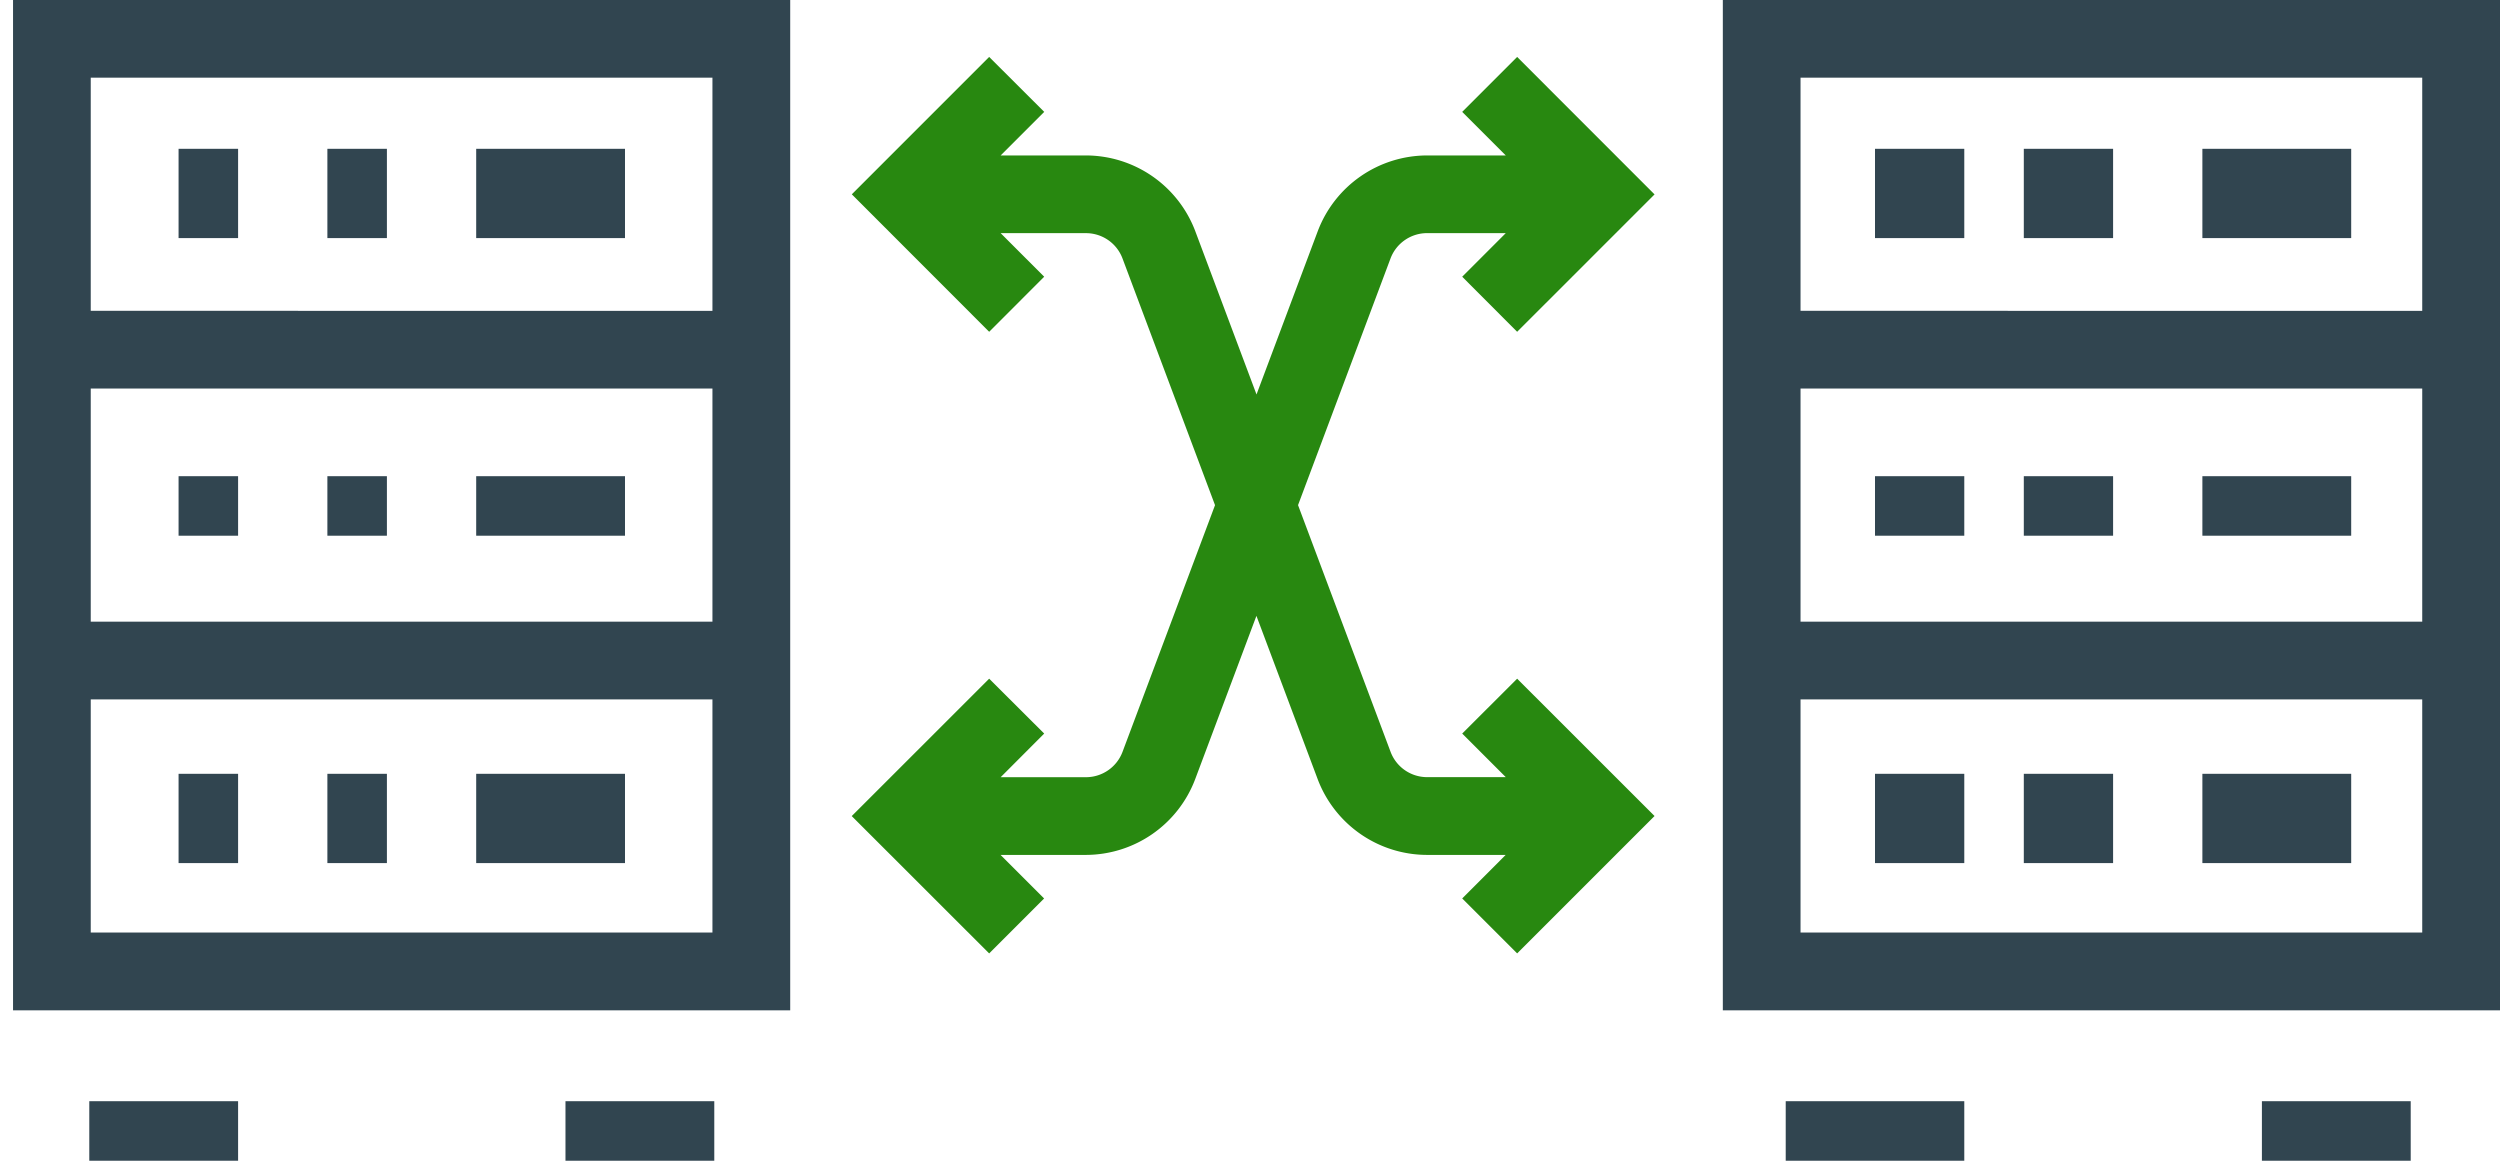
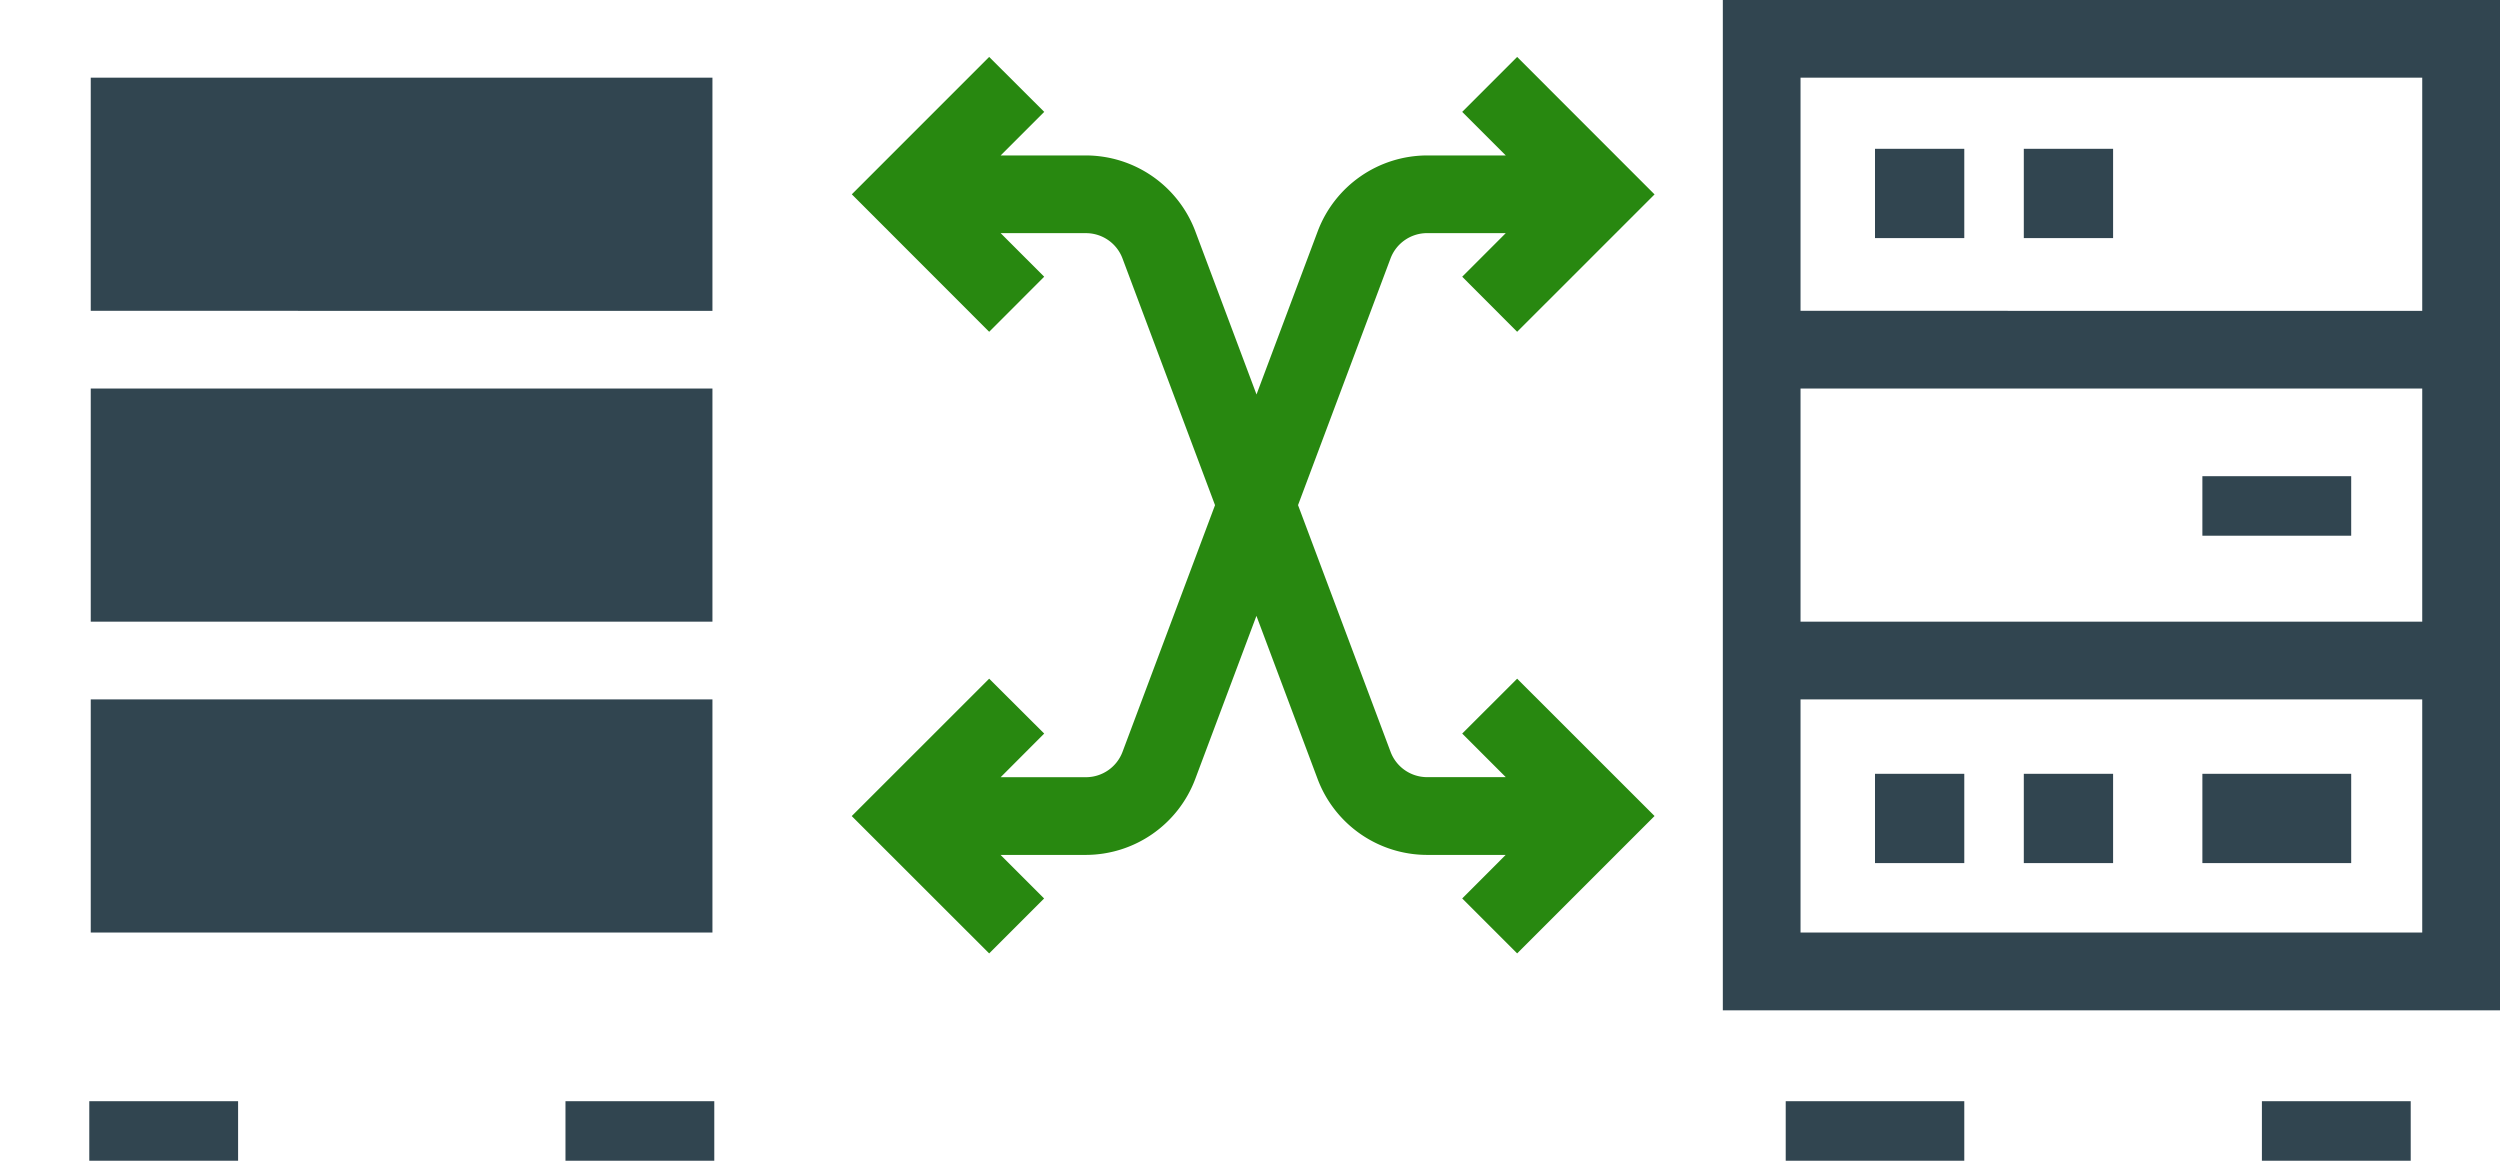
<svg xmlns="http://www.w3.org/2000/svg" width="84" height="39" viewBox="0 0 84 39">
  <defs>
    <clipPath id="clip-path">
      <rect id="Rectangle_248" data-name="Rectangle 248" width="84" height="39" transform="translate(-0.438)" fill="none" />
    </clipPath>
  </defs>
  <g id="Group_183" data-name="Group 183" transform="translate(0.438)">
-     <rect id="Rectangle_226" data-name="Rectangle 226" width="2" height="3" transform="translate(5.562 26)" fill="#314550" />
    <rect id="Rectangle_227" data-name="Rectangle 227" width="2" height="3" transform="translate(10.562 26)" fill="#314550" />
    <rect id="Rectangle_228" data-name="Rectangle 228" width="5" height="3" transform="translate(15.562 26)" fill="#314550" />
    <rect id="Rectangle_229" data-name="Rectangle 229" width="2" height="2" transform="translate(5.562 16)" fill="#314550" />
    <rect id="Rectangle_230" data-name="Rectangle 230" width="2" height="2" transform="translate(10.562 16)" fill="#314550" />
-     <rect id="Rectangle_231" data-name="Rectangle 231" width="5" height="2" transform="translate(15.562 16)" fill="#314550" />
-     <path id="Path_43109" data-name="Path 43109" d="M2.611,23.5H23.5v7.833H2.611Zm0-10.445H23.5v7.833H2.611Zm0-10.445H23.5v7.834H2.611ZM0,0V33.947H26.113V0Z" fill="#314550" />
+     <path id="Path_43109" data-name="Path 43109" d="M2.611,23.5H23.5v7.833H2.611Zm0-10.445H23.5v7.833H2.611Zm0-10.445H23.5v7.834H2.611ZM0,0V33.947V0Z" fill="#314550" />
    <rect id="Rectangle_232" data-name="Rectangle 232" width="2" height="3" transform="translate(5.562 5)" fill="#314550" />
    <rect id="Rectangle_233" data-name="Rectangle 233" width="2" height="3" transform="translate(10.562 5)" fill="#314550" />
    <rect id="Rectangle_234" data-name="Rectangle 234" width="5" height="3" transform="translate(15.562 5)" fill="#314550" />
    <rect id="Rectangle_235" data-name="Rectangle 235" width="5" height="2" transform="translate(2.562 37)" fill="#314550" />
    <rect id="Rectangle_236" data-name="Rectangle 236" width="5" height="2" transform="translate(18.562 37)" fill="#314550" />
    <rect id="Rectangle_237" data-name="Rectangle 237" width="3" height="3" transform="translate(62.562 26)" fill="#314550" />
    <rect id="Rectangle_238" data-name="Rectangle 238" width="3" height="3" transform="translate(67.562 26)" fill="#314550" />
    <rect id="Rectangle_239" data-name="Rectangle 239" width="5" height="3" transform="translate(73.562 26)" fill="#314550" />
-     <rect id="Rectangle_240" data-name="Rectangle 240" width="3" height="2" transform="translate(62.562 16)" fill="#314550" />
-     <rect id="Rectangle_241" data-name="Rectangle 241" width="3" height="2" transform="translate(67.562 16)" fill="#314550" />
    <rect id="Rectangle_242" data-name="Rectangle 242" width="5" height="2" transform="translate(73.562 16)" fill="#314550" />
    <path id="Path_43110" data-name="Path 43110" d="M46.611,23.5H67.5v7.833H46.611Zm0-10.445H67.5v7.833H46.611Zm0-10.445H67.5v7.834H46.611ZM44,0V33.947H70.113V0Z" transform="translate(13.449)" fill="#314550" />
    <rect id="Rectangle_243" data-name="Rectangle 243" width="3" height="3" transform="translate(62.562 5)" fill="#314550" />
    <rect id="Rectangle_244" data-name="Rectangle 244" width="3" height="3" transform="translate(67.562 5)" fill="#314550" />
-     <rect id="Rectangle_245" data-name="Rectangle 245" width="5" height="3" transform="translate(73.562 5)" fill="#314550" />
    <rect id="Rectangle_246" data-name="Rectangle 246" width="6" height="2" transform="translate(59.562 37)" fill="#314550" />
    <rect id="Rectangle_247" data-name="Rectangle 247" width="5" height="2" transform="translate(75.562 37)" fill="#314550" />
    <g id="Group_182" data-name="Group 182">
      <g id="Group_181" data-name="Group 181" clip-path="url(#clip-path)">
        <path id="Path_43111" data-name="Path 43111" d="M43.94,10.7l4.617-4.616L43.94,1.465,42.094,3.311l1.464,1.464H40.91a3.936,3.936,0,0,0-3.668,2.541l-2.059,5.49-2.059-5.49a3.936,3.936,0,0,0-3.668-2.541H26.586l1.464-1.464L26.2,1.465,21.585,6.081,26.2,10.7,28.049,8.85,26.586,7.386h2.871a1.31,1.31,0,0,1,1.222.847l3.11,8.292L30.68,24.817a1.314,1.314,0,0,1-1.223.849H26.586L28.049,24.2,26.2,22.356l-4.618,4.616L26.2,31.587l1.846-1.846-1.464-1.464h2.871a3.936,3.936,0,0,0,3.668-2.542l2.059-5.49,2.059,5.49a3.936,3.936,0,0,0,3.668,2.542h2.648L42.094,29.74l1.846,1.846,4.617-4.616L43.94,22.356,42.094,24.2l1.464,1.464H40.91a1.311,1.311,0,0,1-1.222-.849l-3.11-8.291,3.109-8.292a1.313,1.313,0,0,1,1.223-.847h2.648L42.094,8.85Z" transform="translate(6.598 0.448)" fill="#288810" />
      </g>
    </g>
  </g>
</svg>